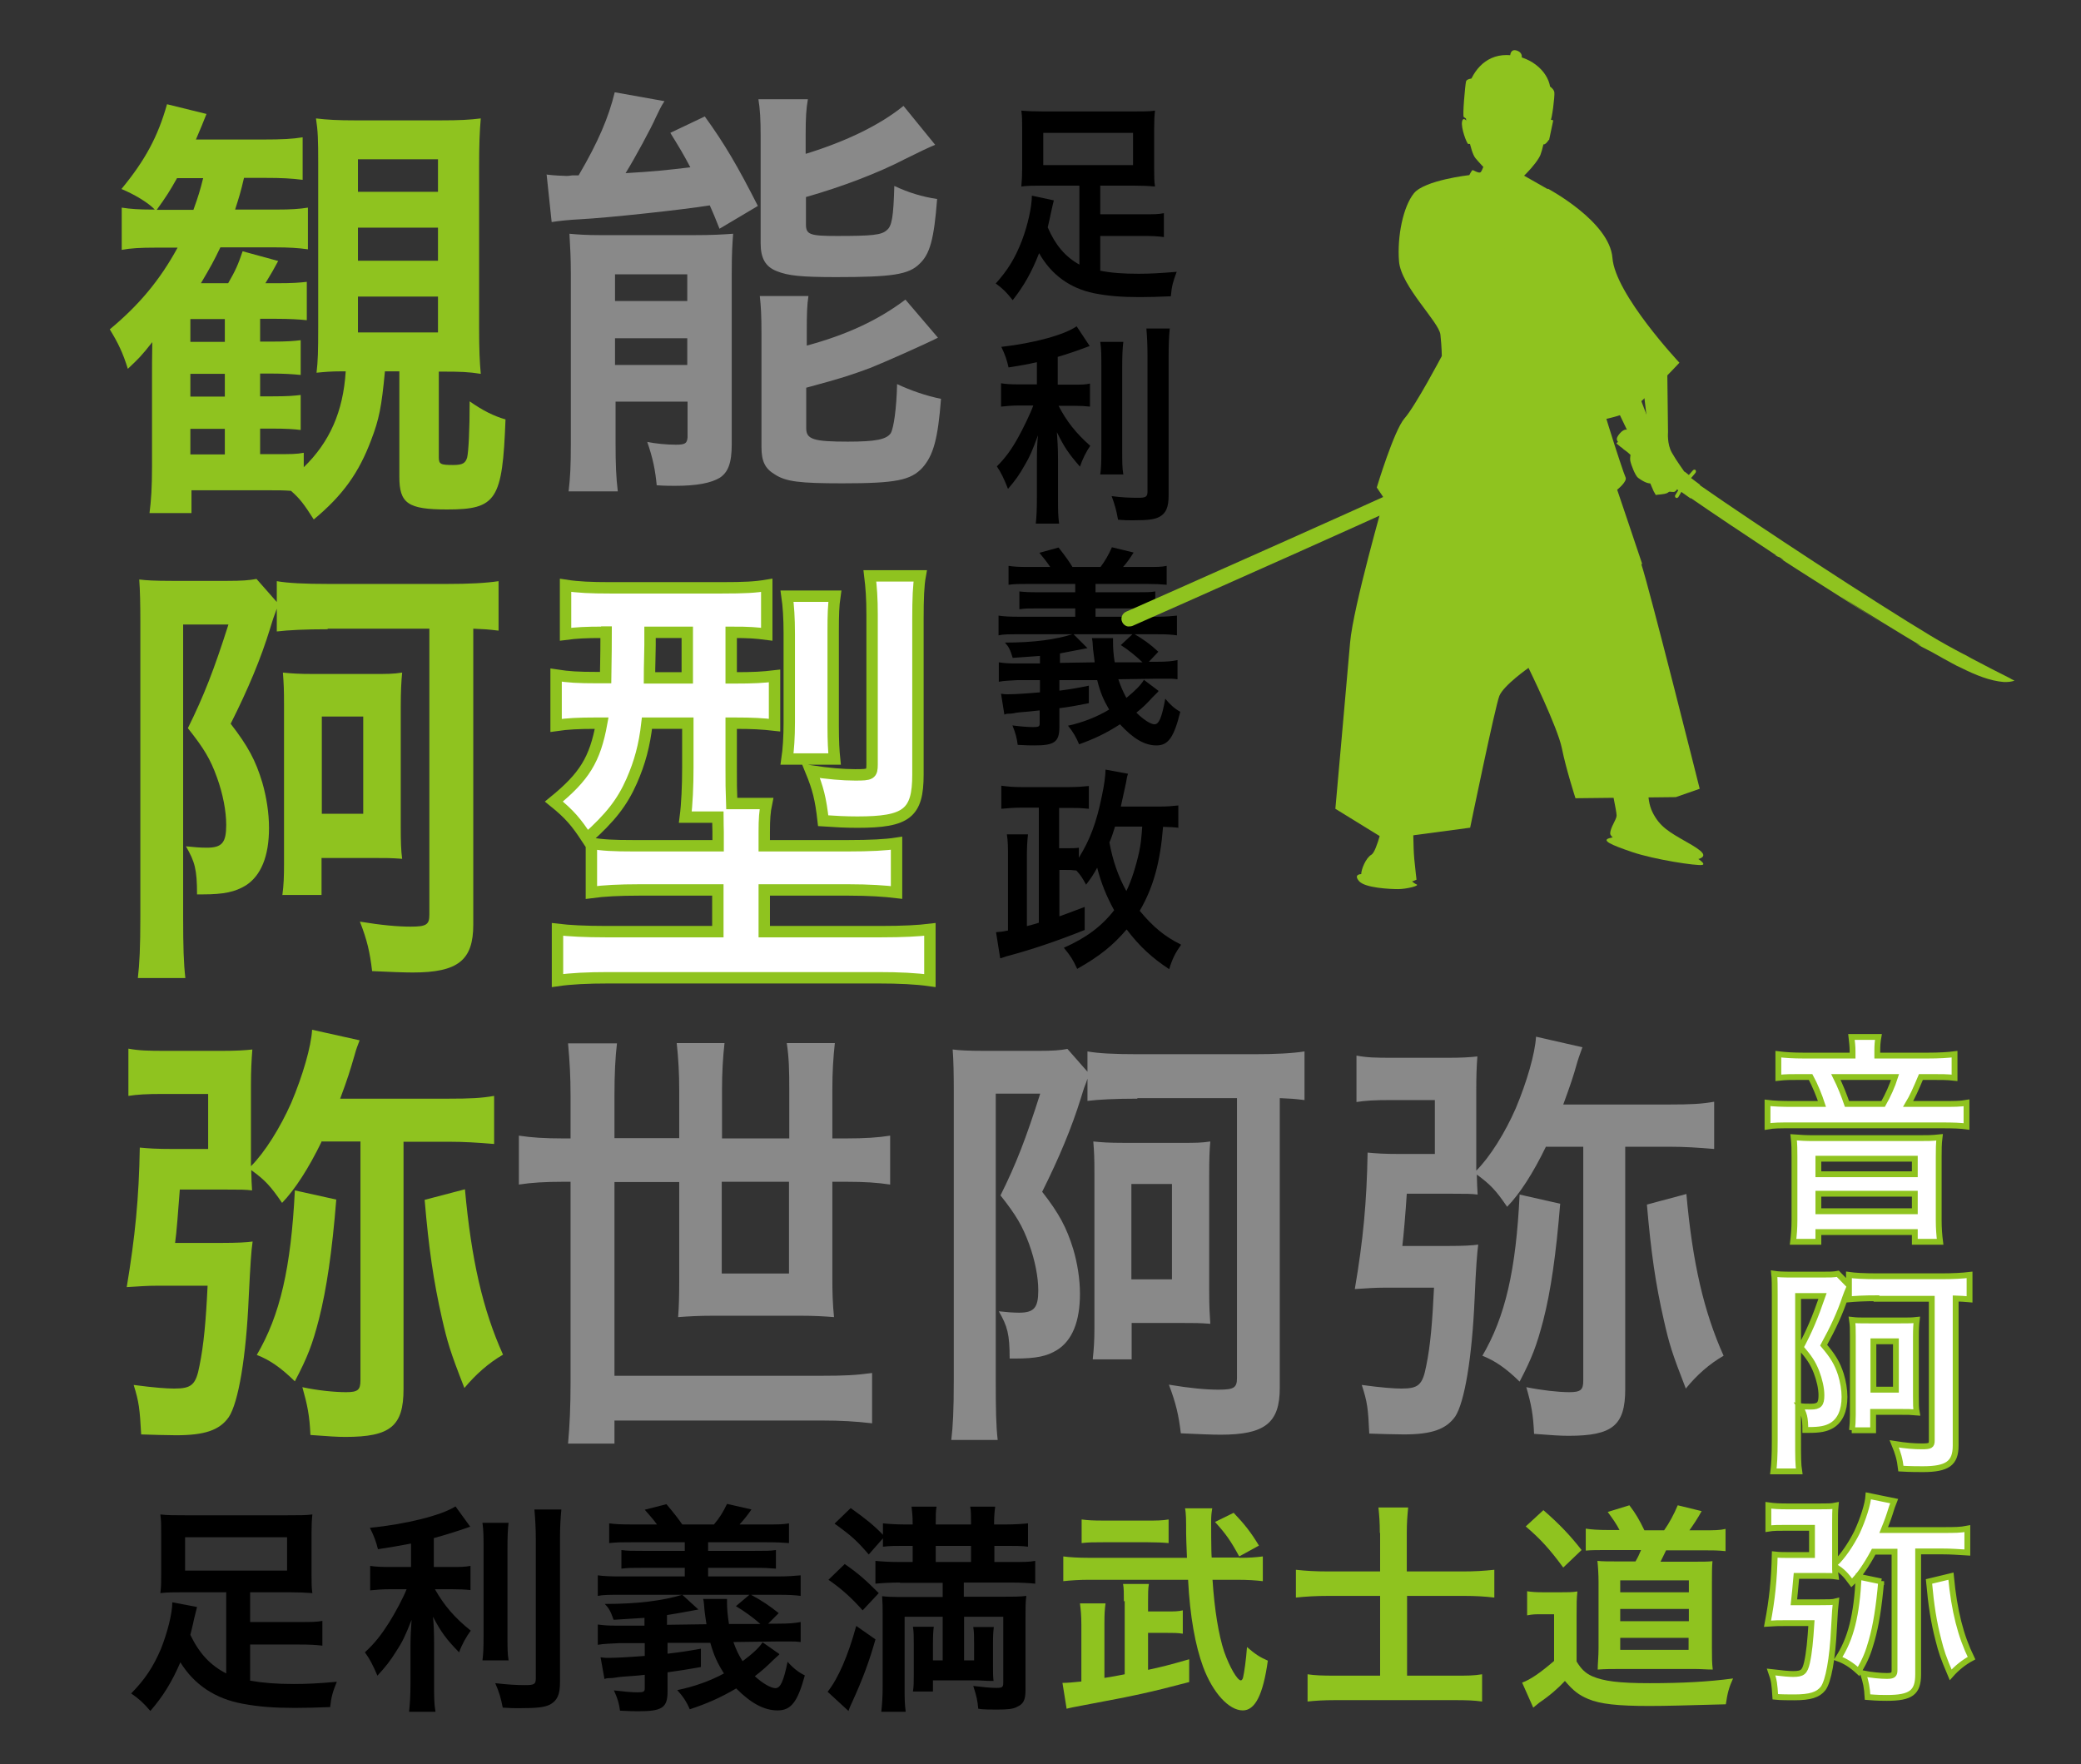
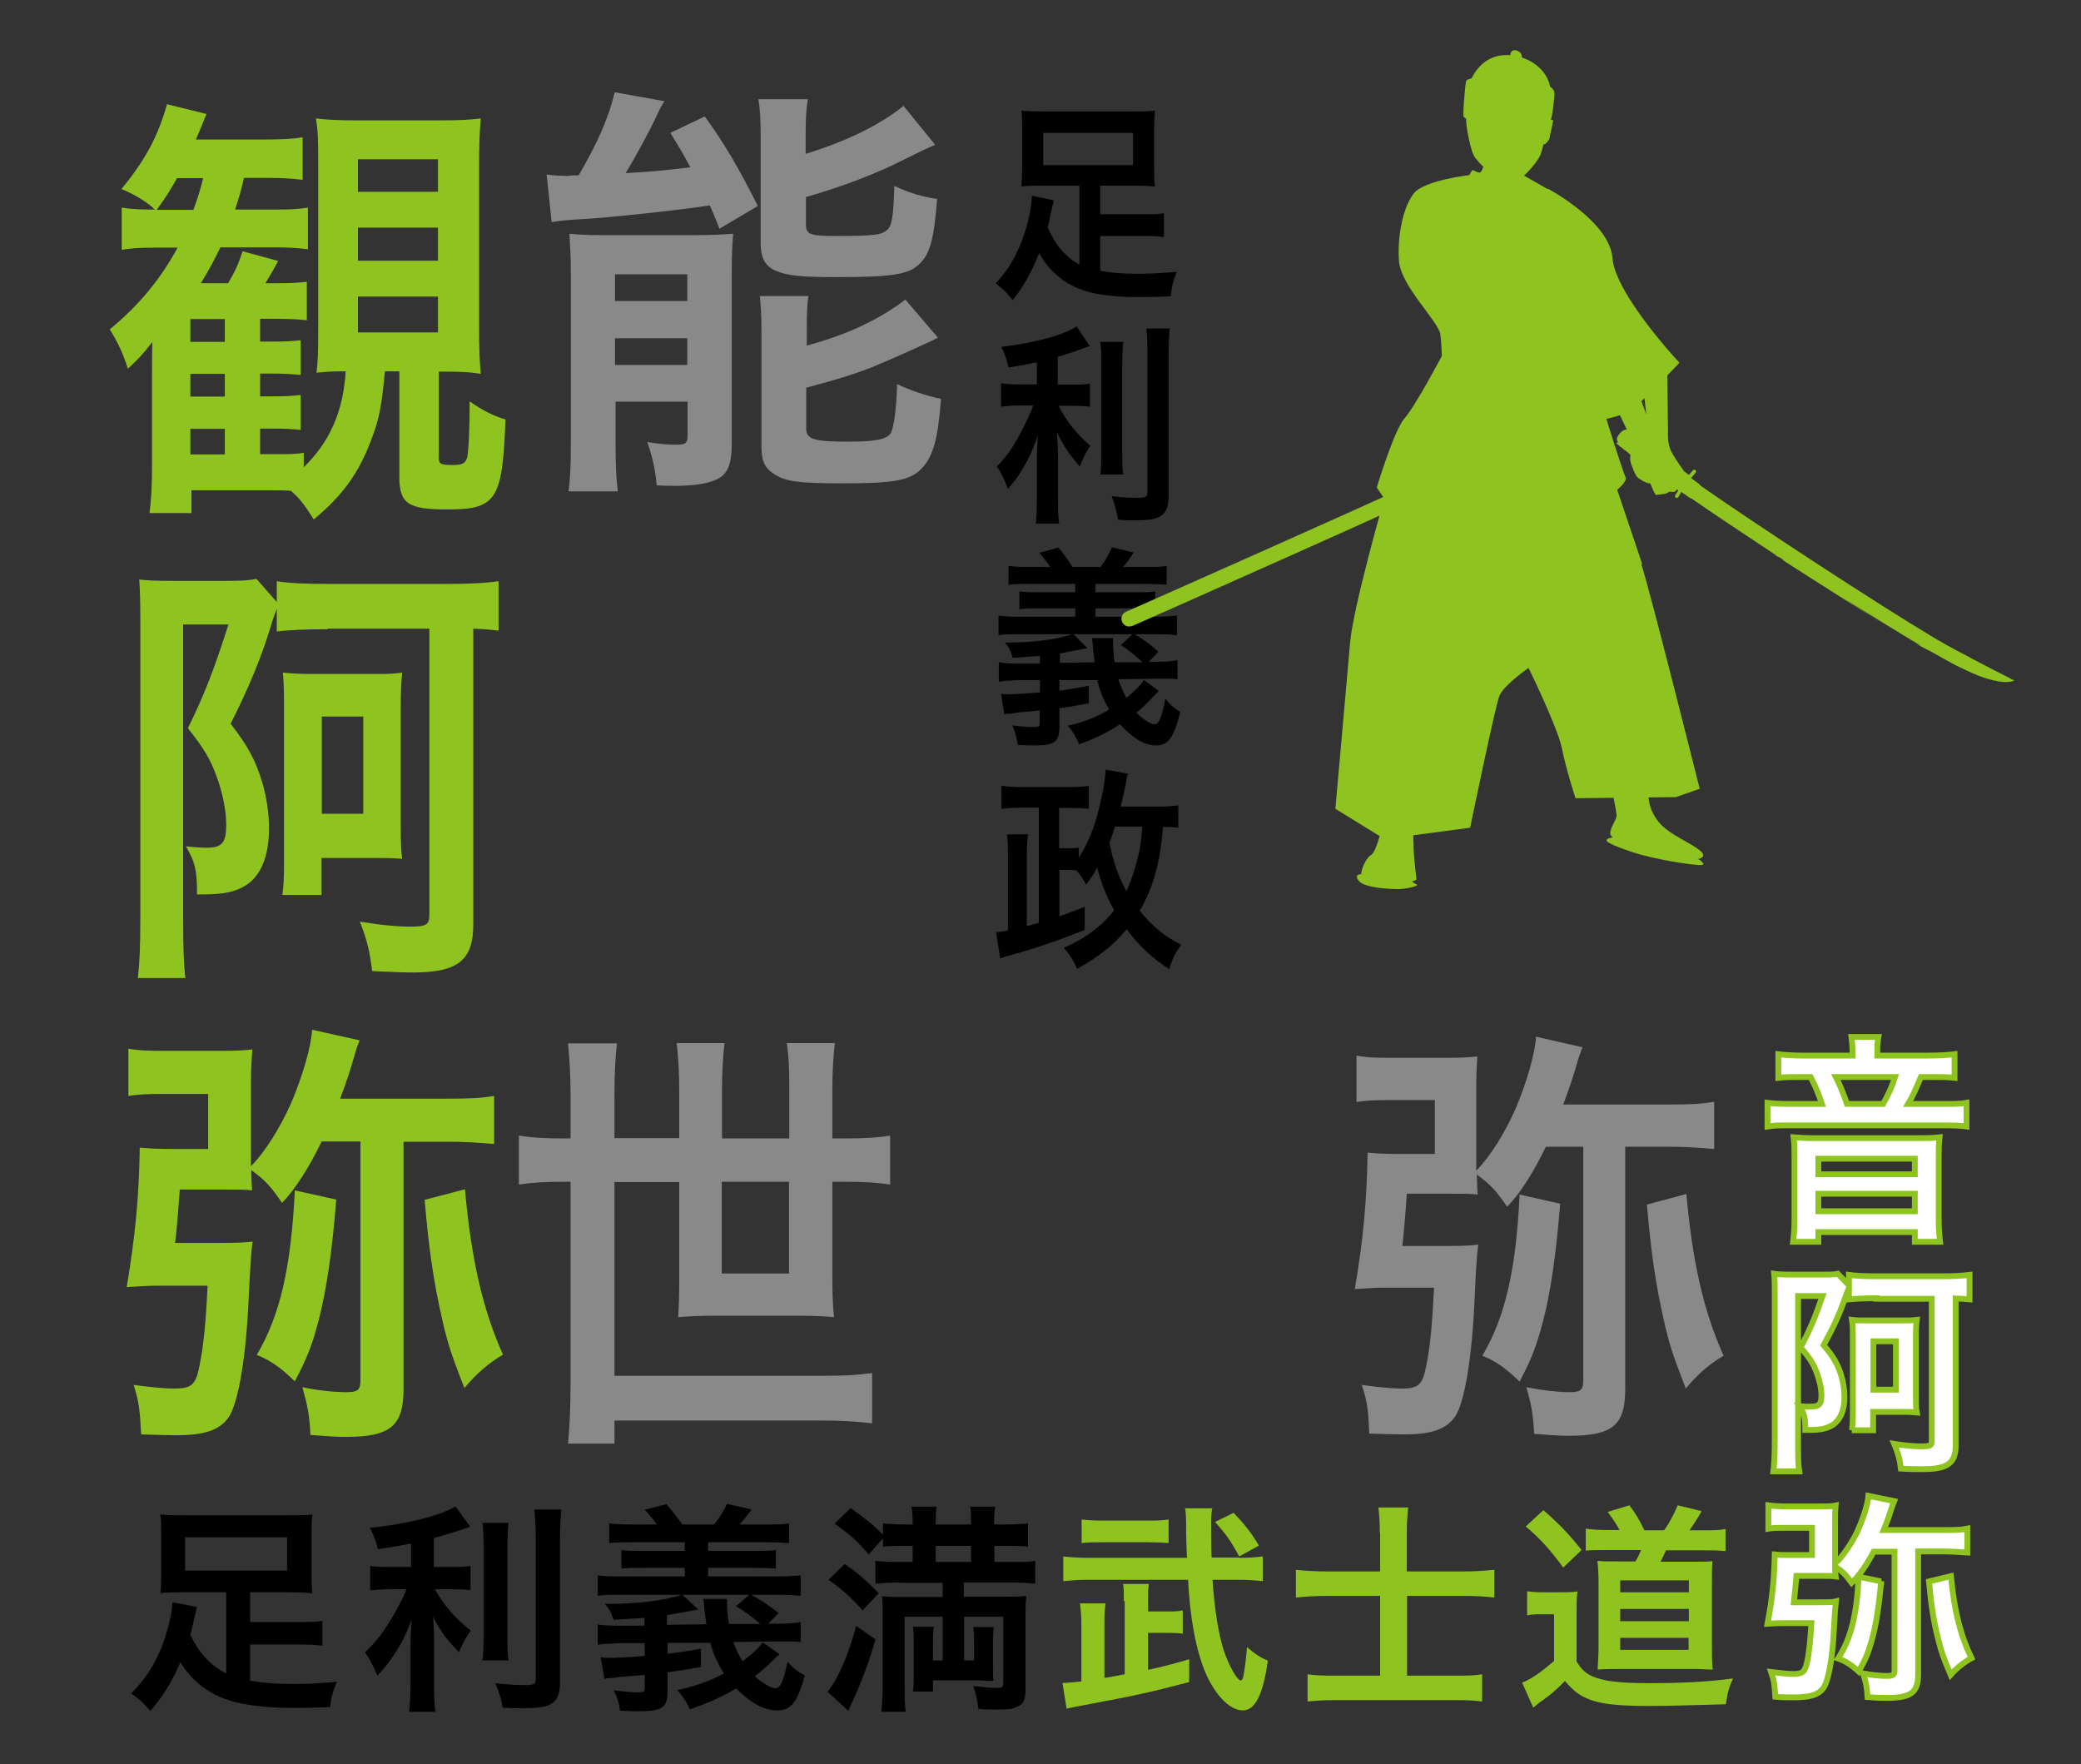
<svg xmlns="http://www.w3.org/2000/svg" id="uuid-0b2a7b8c-5747-4ffd-ab61-64367c6bd639" data-name="レイヤー 2" width="74.88" height="63.48" viewBox="0 0 74.88 63.48">
  <rect x="0" y="0" width="74.88" height="63.48" fill="#333333" stroke="none" />
  <defs>
    <style>
      .uuid-13f58b61-02b6-4bcd-831b-8d25d91c3575 {
        fill: none;
      }

      .uuid-13f58b61-02b6-4bcd-831b-8d25d91c3575, .uuid-bfee94e5-a4ae-42e8-9db5-b51b935f1d2b, .uuid-d569cf00-7872-414f-8dfa-2a69406ab30c, .uuid-de5e3db1-6cdb-471b-9a05-977e43e287bc {
        stroke-width: 0px;
      }

      .uuid-5f4c28dc-2702-40cb-bb8b-95114fa09360 {
        stroke-width: .21px;
      }

      .uuid-5f4c28dc-2702-40cb-bb8b-95114fa09360, .uuid-b8ea6c48-1059-4283-9a2c-df26a600b0af {
        fill: #fff;
        stroke: #8fc31f;
        stroke-miterlimit: 10;
      }

      .uuid-b8ea6c48-1059-4283-9a2c-df26a600b0af {
        stroke-width: .41px;
      }

      .uuid-d569cf00-7872-414f-8dfa-2a69406ab30c {
        fill: #898989;
      }

      .uuid-de5e3db1-6cdb-471b-9a05-977e43e287bc {
        fill: #8fc31f;
      }
    </style>
  </defs>
  <g id="uuid-3bce429a-f760-4fe4-8edd-4749db60a410" data-name="レイヤー 2">
    <g>
      <g>
        <path class="uuid-bfee94e5-a4ae-42e8-9db5-b51b935f1d2b" d="m8.13,57.29h-1.53c-.35,0-.58,0-.83.03.03-.23.03-.4.03-.67v-1.5c0-.28,0-.43-.03-.66.25.03.52.03.91.03h3.64c.44,0,.7,0,.92-.03-.02.19-.03.37-.03.66v1.5c0,.29,0,.47.03.67-.27-.02-.48-.03-.83-.03h-1.41v1.07h1.76c.45,0,.62,0,.84-.04v.89c-.27-.03-.45-.04-.84-.04h-1.76v1.3c.47.08.93.12,1.57.12.46,0,.88-.02,1.55-.08-.15.37-.2.54-.24.91-.5.02-.88.03-1.27.03-.75,0-1.29-.04-1.88-.15-.98-.18-1.74-.68-2.24-1.49-.31.72-.63,1.23-1.08,1.75-.25-.29-.4-.43-.69-.63.5-.51.79-.95,1.07-1.6.23-.58.41-1.27.41-1.68l.89.17c-.03.11-.05.19-.11.44-.04.21-.08.34-.13.56.31.66.72,1.1,1.29,1.39v-2.93Zm-1.47-1.98v1.2h3.67v-1.2h-3.67Z" />
        <path class="uuid-bfee94e5-a4ae-42e8-9db5-b51b935f1d2b" d="m14.77,55.54c-.47.09-.66.12-1.17.2-.07-.28-.14-.47-.29-.77,1.32-.13,2.58-.45,3.08-.77l.53.73c-.48.17-.94.31-1.31.41v1.04h.64c.29,0,.48,0,.68-.04v.87c-.2-.02-.39-.03-.69-.03h-.59c.33.58.7,1.02,1.29,1.49-.16.21-.33.52-.42.78-.47-.48-.65-.73-.94-1.28.03.28.04.6.04,1.02v1.39c0,.5,0,.71.05,1.01h-.95c.03-.29.05-.56.05-1.01v-1.34c0-.33.02-.69.04-.96-.23.59-.34.81-.55,1.13-.22.35-.39.57-.68.88-.16-.38-.28-.61-.45-.84.35-.32.59-.63.87-1.07.21-.33.53-.93.63-1.2h-.58c-.31,0-.52.02-.73.04v-.88c.2.03.38.04.75.04h.72v-.84Zm3.53-.76c-.03.26-.04.51-.04.98v3.02c0,.51,0,.72.04.96h-.94c.03-.23.04-.41.04-.93v-3.04c0-.47,0-.7-.04-.98h.94Zm1.9-.48c-.03.32-.05.63-.05,1.08v5.16c0,.43-.1.65-.36.79-.2.1-.47.13-1.11.13-.19,0-.32,0-.59-.02-.07-.35-.12-.54-.27-.88.43.05.76.07,1.07.07.33,0,.39-.03.39-.24v-5c0-.4-.02-.73-.05-1.08h.97Z" />
        <path class="uuid-bfee94e5-a4ae-42e8-9db5-b51b935f1d2b" d="m28.04,59.53q-.06.05-.22.2c-.22.22-.41.39-.66.58.27.25.58.43.74.43.18,0,.29-.23.44-.95.19.22.39.38.62.49-.26.95-.49,1.26-.98,1.26s-.96-.26-1.49-.79c-.58.34-1.04.54-1.67.75-.12-.28-.25-.47-.45-.69.59-.12,1.19-.33,1.68-.6-.24-.38-.36-.64-.49-1.1h-1.54v.39c.5-.06.64-.08,1.2-.18v.66c-.46.08-.82.14-1.2.19v.7c0,.57-.2.7-1.03.7-.18,0-.26,0-.68-.02-.03-.25-.09-.45-.22-.73.33.04.64.07.84.07.23,0,.27-.02.27-.15v-.48c-.17.02-.27.03-.43.04-.32.02-.53.04-.62.06q-.12.02-.25.02s-.08,0-.15.03l-.14-.78c.13.02.21.02.26.02.27,0,.68-.02,1.33-.07v-.46h-.91c-.37.02-.55.02-.78.06v-.73c.22.03.39.04.62.04h1.06v-.28q-.28.02-1.11.07c-.11-.31-.17-.42-.32-.57,1.21,0,2.09-.12,2.79-.33l.58.53q-.8.15-1.13.2v.35l1.42-.02q-.05-.32-.07-.5c-.02-.23-.02-.31-.05-.41h.86s0,.08,0,.14c0,.21.02.45.07.76h1.13c-.28-.25-.61-.48-.88-.64l.51-.43c.44.24.69.41,1.03.68l-.38.38h.31c.47,0,.64-.02.86-.06v.72c-.15-.02-.21-.02-.36-.02h-.5l-1.56.02c.1.28.18.45.33.69.35-.26.6-.49.72-.68l.6.42Zm-4.4-4.68c-.13-.18-.23-.29-.44-.53l.78-.2q.38.45.57.73h1.14c.18-.21.33-.44.47-.74l.88.2c-.15.22-.3.4-.43.54h.95c.43,0,.62,0,.83-.04v.71c-.25-.02-.45-.03-.83-.03h-2.08v.31h1.65c.43,0,.6,0,.79-.03v.67c-.25-.02-.38-.03-.79-.03h-1.65v.31h2.49c.39,0,.62-.02.84-.04v.74c-.23-.03-.42-.04-.84-.04h-5.62c-.42,0-.64,0-.84.04v-.74c.22.03.45.04.84.04h2.29v-.31h-1.49c-.42,0-.55,0-.79.03v-.67c.2.03.37.03.79.03h1.49v-.31h-1.89c-.38,0-.57,0-.83.03v-.71c.23.03.42.04.83.04h.88Z" />
        <path class="uuid-bfee94e5-a4ae-42e8-9db5-b51b935f1d2b" d="m31.5,58.99c-.22.78-.46,1.43-.85,2.28-.06.13-.08.17-.12.29l-.75-.69c.38-.48.73-1.28,1.03-2.37l.7.49Zm-1.11-2.72c.49.34.74.56,1.23,1.05l-.58.62c-.39-.44-.74-.76-1.23-1.1l.59-.57Zm1.99.67c-.37,0-.66.02-.88.04v-.82c.21.02.46.04.85.04h.49v-.58h-.29c-.33,0-.53,0-.78.03v-.3l-.51.58c-.43-.5-.62-.67-1.23-1.11l.58-.56c.57.41.82.61,1.16.96v-.41c.19.02.48.04.79.04h.28v-.05c0-.25-.02-.43-.04-.59h.9c-.03.15-.03.33-.03.59v.05h1.27v-.06c0-.24,0-.43-.03-.58h.9c-.02.14-.04.35-.04.58v.06h.42c.32,0,.61-.02.8-.04v.84c-.21-.03-.48-.03-.78-.03h-.43v.58h.59c.46,0,.68,0,.88-.04v.82c-.19-.02-.5-.04-.88-.04h-1.69v.51h1.37c.41,0,.66,0,.88-.03-.03.21-.03.43-.03.83v2.57c0,.33-.07.49-.3.59-.14.08-.34.1-.73.1-.22,0-.5,0-.67-.03-.03-.3-.05-.42-.18-.82.34.04.62.07.83.07s.25-.02.25-.19v-2.37h-1.41v1.57h.36v-.58c0-.29,0-.43-.03-.62h.74c-.02.18-.03.28-.03.62v.71c0,.32,0,.44.02.61-.08,0-.27,0-.55-.02h-1.63v.4h-.72c.03-.18.03-.36.03-.64v-1.06c0-.28,0-.43-.03-.63h.75c-.02.16-.03.29-.03.63v.58h.35v-1.57h-1.37v2.54c0,.39,0,.59.04.88h-.88c.03-.26.05-.53.05-.92v-2.56c0-.31,0-.42-.02-.68.16.02.34.03.6.03h1.58v-.51h-1.53Zm2.56-.74v-.58h-1.27v.58h1.27Z" />
        <path class="uuid-de5e3db1-6cdb-471b-9a05-977e43e287bc" d="m40.44,57.62c0-.28,0-.48-.03-.63h.93c-.03.17-.03.35-.03.63v.36h.63c.33,0,.44,0,.62-.04v.84c-.19-.03-.33-.03-.62-.03h-.63v1.33c.47-.1.75-.17,1.48-.38v.82c-1.44.38-1.97.49-3.57.79-.49.09-.78.15-.84.17l-.15-.93c.18,0,.39-.02.68-.05v-2.04c0-.33-.02-.53-.05-.77h.92c-.03.21-.04.39-.04.71v1.97c.28-.04.52-.09.73-.13v-2.64Zm4.15-1.57c.38,0,.61-.02.85-.05v.89c-.25-.03-.54-.05-.93-.05h-.88c.07,1.08.22,1.99.42,2.59.19.54.47,1.03.6,1.03.03,0,.07-.05.08-.11.04-.17.11-.65.14-1.09.29.25.45.36.75.49-.17,1.23-.46,1.79-.9,1.79-.5,0-1.08-.63-1.43-1.57-.28-.77-.47-1.79-.54-3.13h-3.56c-.33,0-.66.02-.93.05v-.89c.23.03.53.05.94.05h3.51c-.02-.48-.03-.77-.03-.87,0-.47,0-.74-.04-.91h.98c-.03.17-.04.29-.04.48,0,.06,0,1.13.02,1.29h.99Zm-2.54-.53c-.2-.02-.48-.03-.74-.03h-1.62c-.3,0-.54,0-.77.03v-.85c.22.03.42.04.77.04h1.59c.35,0,.53,0,.77-.04v.85Zm2.54.48c-.31-.57-.48-.81-.87-1.24l.67-.33c.4.42.62.7.91,1.18l-.71.39Z" />
        <path class="uuid-de5e3db1-6cdb-471b-9a05-977e43e287bc" d="m49.65,55.15c0-.38-.02-.62-.05-.91h1.07c-.03.3-.05.55-.05.92v1.38h2.03c.41,0,.74-.02,1.12-.06v1c-.35-.04-.67-.06-1.08-.06h-2.06v2.87h1.7c.49,0,.69,0,1-.05v.98c-.29-.04-.54-.05-1-.05h-4.27c-.45,0-.73.02-1.01.05v-.98c.26.04.52.05,1,.05h1.61v-2.87h-1.86c-.43,0-.79.02-1.17.06v-1c.37.04.69.06,1.17.06h1.86v-1.38Z" />
        <path class="uuid-de5e3db1-6cdb-471b-9a05-977e43e287bc" d="m54.93,57.25c.2.03.33.04.63.04h.59c.24,0,.42,0,.61-.03-.03.26-.03.42-.03.87v1.65c.17.28.32.42.56.53.42.18.97.25,2.07.25,1.16,0,2.12-.05,3-.17-.15.33-.2.52-.26.93-1.47.04-2.14.06-2.76.06-1.14,0-1.76-.07-2.19-.25-.35-.15-.53-.29-.84-.65-.24.26-.55.53-.92.78-.09.07-.12.1-.22.18l-.4-.9c.3-.11.65-.35,1.15-.78v-1.68h-.44c-.23,0-.33,0-.53.04v-.87Zm.6-2.92c.61.53.98.93,1.38,1.44l-.66.63c-.48-.65-.8-1.01-1.35-1.48l.63-.58Zm2.75.73c-.11-.22-.26-.43-.43-.66l.78-.24c.23.3.35.51.54.9h.71c.19-.27.35-.57.49-.9l.86.21c-.13.24-.31.51-.44.69h.51c.38,0,.57,0,.79-.05v.8c-.27-.03-.49-.03-.79-.03h-1.35c-.12.24-.13.28-.2.41h1.15c.36,0,.58,0,.72-.02-.02.21-.02.42-.02.76v2.37c0,.32,0,.53.03.77-.22,0-.43-.02-.61-.02h-2.79c-.24,0-.45,0-.74.02,0-.2.03-.48.03-.76v-2.4c0-.26-.02-.57-.04-.75.18.02.42.02.78.02h.59c.11-.19.12-.23.2-.41h-1.18c-.38,0-.6,0-.81.02v-.79c.19.03.43.05.83.05h.4Zm.02,4.3h2.46v-.43h-2.46v.43Zm0-2.07h2.47v-.43h-2.47v.43Zm0,1.04h2.47v-.44h-2.47v.44Z" />
      </g>
      <path class="uuid-d569cf00-7872-414f-8dfa-2a69406ab30c" d="m19.66,6.28c.23.03.6.05.72.05.03,0,.1,0,.21-.02h.23c.71-1.21,1.08-2.09,1.3-2.99l1.79.32c-.13.19-.19.34-.31.58-.16.37-.76,1.48-1.09,2.01,1.04-.06,1.48-.11,2.33-.21-.27-.51-.37-.67-.72-1.24l1.24-.59c.71.98,1.19,1.8,1.91,3.22l-1.38.82c-.16-.4-.24-.6-.35-.84-1,.16-3.68.45-4.68.5-.39.02-.77.06-1.01.1l-.18-1.7Zm.88,3.55c0-.53-.02-.92-.05-1.42.32.03.61.05,1.11.05h3.38c.64,0,.98-.02,1.4-.05-.03.42-.05.69-.05,1.43v6.14c0,.68-.13,1.01-.43,1.21-.32.19-.82.29-1.61.29-.14,0-.37,0-.66-.02-.05-.53-.13-.95-.34-1.56.29.06.69.1,1.03.1s.4-.05.42-.26v-1.29h-2.59v1.53c0,.71.02,1.21.08,1.7h-1.77c.06-.51.08-.93.08-1.69v-6.17Zm1.59,1h2.6v-.96h-2.6v.96Zm0,2.3h2.6v-.96h-2.6v.96Zm6.88-7.6c1.45-.45,2.65-1.03,3.5-1.72l1.14,1.4q-.34.14-1.08.51c-.96.5-2.27,1-3.57,1.37v.98c0,.37.14.42,1.11.42,1.25,0,1.61-.03,1.8-.21.18-.14.24-.47.27-1.59.51.24,1,.39,1.54.47-.11,1.45-.26,1.98-.63,2.33-.39.39-.98.48-3.01.48-1.24,0-1.72-.05-2.12-.21-.42-.16-.59-.47-.59-1.01v-3.86c0-.59-.02-.95-.08-1.32h1.78c-.06.34-.08.66-.08,1.25v.71Zm0,6.91c1.48-.4,2.6-.93,3.57-1.66l1.17,1.37c-.45.23-1.96.9-2.44,1.09-.74.27-.93.34-2.3.71v1.46c0,.4.27.48,1.5.48,1.01,0,1.38-.08,1.54-.3.11-.19.21-.9.23-1.77.47.22,1.03.42,1.58.53-.11,1.43-.27,2.03-.67,2.48-.42.45-.95.56-2.88.56-1.54,0-2.03-.06-2.43-.32-.35-.21-.48-.47-.48-.98v-4.07c0-.72-.02-.98-.06-1.37h1.75c-.05.32-.06.63-.06,1.29v.5Z" />
      <g>
        <path class="uuid-bfee94e5-a4ae-42e8-9db5-b51b935f1d2b" d="m38.83,6.68h-1.35c-.31,0-.51,0-.73.03.02-.22.03-.39.03-.65v-1.45c0-.26,0-.42-.03-.63.22.02.46.03.8.03h3.2c.39,0,.62,0,.81-.03-.02.18-.03.35-.03.63v1.45c0,.28,0,.46.03.65-.23-.02-.42-.03-.73-.03h-1.24v1.03h1.55c.4,0,.54,0,.74-.04v.86c-.23-.03-.4-.04-.74-.04h-1.55v1.25c.41.08.82.11,1.38.11.4,0,.77-.02,1.37-.07-.13.35-.18.52-.21.88-.44.02-.78.03-1.12.03-.66,0-1.14-.04-1.65-.14-.86-.18-1.53-.66-1.97-1.44-.27.69-.55,1.18-.95,1.69-.22-.28-.35-.41-.61-.6.44-.49.7-.92.94-1.54.21-.55.36-1.22.36-1.62l.79.17c-.03.1-.04.18-.1.43-.04.2-.07.33-.12.54.27.63.63,1.06,1.14,1.34v-2.82Zm-1.29-1.9v1.16h3.23v-1.16h-3.23Z" />
        <path class="uuid-bfee94e5-a4ae-42e8-9db5-b51b935f1d2b" d="m37.32,13.03c-.41.09-.58.12-1.03.19-.06-.27-.12-.45-.26-.74,1.16-.13,2.27-.43,2.71-.74l.47.71c-.43.16-.83.3-1.15.39v1h.57c.26,0,.43,0,.59-.04v.83c-.18-.02-.34-.03-.61-.03h-.52c.29.56.62.98,1.14,1.44-.14.2-.29.5-.37.75-.41-.47-.57-.71-.83-1.24.02.27.04.58.04.98v1.34c0,.48,0,.68.04.97h-.84c.03-.28.04-.54.04-.97v-1.29c0-.32.01-.67.04-.92-.21.57-.3.78-.48,1.08-.19.34-.34.55-.6.85-.14-.36-.25-.59-.4-.81.31-.31.52-.6.76-1.03.18-.32.46-.9.55-1.16h-.51c-.27,0-.46.02-.65.04v-.84c.18.03.34.04.66.04h.63v-.81Zm3.1-.73c-.03.25-.04.49-.04.94v2.91c0,.49,0,.69.04.92h-.83c.03-.22.04-.39.04-.9v-2.93c0-.45,0-.67-.04-.94h.83Zm1.67-.47c-.03.3-.04.6-.04,1.04v4.96c0,.41-.09.63-.32.76-.18.1-.41.13-.98.13-.17,0-.28,0-.52-.02-.06-.34-.11-.52-.23-.85.38.05.67.06.94.06.29,0,.35-.03.35-.23v-4.82c0-.39-.01-.7-.04-1.04h.85Z" />
        <path class="uuid-bfee94e5-a4ae-42e8-9db5-b51b935f1d2b" d="m41.66,24.9q-.05.05-.19.19c-.19.21-.36.38-.58.55.24.24.51.42.65.42.16,0,.26-.22.39-.92.17.21.34.36.54.47-.23.92-.43,1.21-.86,1.21s-.84-.25-1.31-.76c-.51.33-.92.52-1.47.72-.11-.26-.22-.45-.4-.67.52-.11,1.05-.32,1.48-.58-.21-.36-.32-.62-.43-1.06h-1.36v.38c.44-.06.57-.08,1.06-.18v.63c-.4.08-.72.14-1.06.18v.67c0,.55-.18.67-.9.67-.15,0-.23,0-.6-.02-.03-.24-.08-.43-.19-.7.29.04.57.06.74.06.21,0,.24-.02.24-.14v-.46c-.15.02-.24.02-.38.04-.28.02-.47.04-.54.06q-.1.02-.22.02s-.07,0-.13.03l-.12-.75c.12.02.18.02.23.02.23,0,.6-.02,1.17-.07v-.44h-.8c-.32.02-.48.02-.68.06v-.7c.19.03.34.04.55.04h.93v-.27q-.25.02-.98.07c-.09-.3-.15-.41-.28-.55,1.06,0,1.83-.11,2.46-.31l.51.51q-.71.14-.99.19v.34l1.25-.02q-.04-.31-.06-.48c-.01-.22-.02-.3-.04-.39h.76s0,.07,0,.14c0,.2.01.43.06.73h1c-.25-.24-.54-.47-.78-.62l.45-.42c.39.23.61.39.9.66l-.34.36h.27c.41,0,.56-.02.76-.06v.69c-.13-.02-.18-.02-.32-.02h-.44l-1.37.02c.09.26.16.43.29.67.31-.25.53-.47.63-.65l.53.4Zm-3.87-4.5c-.12-.18-.2-.28-.39-.51l.69-.19q.34.43.5.7h1.01c.15-.2.29-.43.41-.71l.78.19c-.13.21-.26.39-.38.52h.84c.38,0,.54,0,.73-.04v.68c-.22-.02-.4-.03-.73-.03h-1.83v.3h1.45c.37,0,.53,0,.7-.03v.64c-.22-.02-.33-.03-.7-.03h-1.45v.3h2.19c.34,0,.55-.02.74-.04v.71c-.21-.03-.37-.04-.74-.04h-4.94c-.37,0-.57,0-.74.04v-.71c.2.03.4.04.74.04h2.02v-.3h-1.31c-.37,0-.48,0-.7.03v-.64c.18.02.32.03.7.03h1.31v-.3h-1.67c-.33,0-.5,0-.73.03v-.68c.2.03.37.04.73.04h.78Z" />
        <path class="uuid-bfee94e5-a4ae-42e8-9db5-b51b935f1d2b" d="m42.39,29.78c-.17-.02-.25-.02-.54-.03-.1,1.27-.35,2.18-.84,3.02.48.58.89.92,1.49,1.22-.21.3-.31.49-.43.88-.62-.41-1.06-.81-1.53-1.43-.49.57-.95.95-1.78,1.42-.15-.33-.24-.47-.48-.76.79-.35,1.35-.76,1.81-1.35-.28-.51-.47-.98-.61-1.53-.15.27-.21.36-.4.61-.12-.22-.19-.34-.35-.51-.17-.02-.21-.02-.42-.02h-.19v1.67c.22-.08.39-.14.91-.34v.83c-1,.4-1.92.71-2.75.93-.07.02-.08.02-.19.06q-.05.02-.1.03l-.15-.94c.22-.02.24-.02.43-.06v-2.57c0-.45,0-.63-.04-.89h.76c-.03.27-.04.48-.04.88v2.42q.18-.04.43-.12v-4.14h-.67c-.22,0-.48.02-.68.04v-.83c.23.03.43.05.72.05h1.7c.31,0,.52-.02.73-.04v.82c-.2-.02-.33-.03-.59-.03h-.48v1.45h.19c.28,0,.39,0,.52-.02v.36c.4-.64.64-1.28.83-2.23.08-.36.13-.74.13-.94l.81.15c-.04.11-.04.14-.07.31-.02.11-.09.4-.19.87h1.37c.32,0,.51-.02.7-.04v.82Zm-2.27-.03c-.09.28-.12.38-.2.56.12.66.32,1.23.61,1.75.18-.37.34-.87.46-1.41.06-.29.08-.47.11-.91h-.98Z" />
      </g>
      <rect class="uuid-13f58b61-02b6-4bcd-831b-8d25d91c3575" width="74.88" height="63.48" />
      <g>
        <path class="uuid-5f4c28dc-2702-40cb-bb8b-95114fa09360" d="m66.66,37.81c0-.17-.02-.32-.04-.5h.97c-.03.17-.04.31-.04.5v.17h1.8c.44,0,.75-.02.98-.05v.85c-.26-.03-.47-.03-.85-.03h-.36c-.18.43-.31.72-.46.97h1.19c.46,0,.69,0,.91-.04v.85c-.22-.03-.45-.04-.92-.04h-5.33c-.47,0-.69,0-.91.04v-.85c.24.03.49.04.94.04h1.02c-.09-.28-.26-.7-.41-.97h-.34c-.37,0-.56,0-.82.03v-.85c.24.03.52.05.93.05h1.74v-.17Zm2.38,3.14c.32,0,.46,0,.75-.03-.03.24-.03.44-.03.71v2.26c0,.32.02.55.05.79h-.91v-.35h-3.47v.35h-.91c.03-.25.05-.48.05-.79v-2.26c0-.25,0-.46-.03-.71.27.02.43.03.75.03h3.75Zm-3.61,1.3h3.47v-.56h-3.47v.56Zm0,1.33h3.47v-.63h-3.47v.63Zm2.33-3.86c.17-.3.33-.65.43-.97h-2.13c.16.32.29.65.4.97h1.3Z" />
        <path class="uuid-5f4c28dc-2702-40cb-bb8b-95114fa09360" d="m67.52,46.71c-.43,0-.77.02-.99.04v-.41q-.03.07-.07.17s-.03.09-.07.19c-.18.54-.43,1.08-.77,1.7.34.4.49.65.62,1.05.08.26.13.55.13.81,0,.5-.16.85-.46,1.03-.21.12-.42.16-.84.16h-.11c0-.45-.04-.59-.21-.86.15.02.28.02.41.02.3,0,.38-.09.38-.41,0-.25-.07-.55-.18-.84-.13-.33-.26-.52-.57-.88.31-.58.51-1.04.79-1.85h-.88v5.22c0,.54,0,.84.04,1.09h-.93c.03-.26.05-.53.05-1.11v-5.25c0-.29,0-.57-.02-.75.13.02.29.03.66.03h1.04c.31,0,.44,0,.59-.03l.4.41v-.37c.21.03.53.05,1.02.05h2.31c.42,0,.76-.02,1.01-.05v.88c-.23-.02-.26-.02-.5-.03v5.29c0,.64-.3.85-1.18.85-.17,0-.44,0-.79-.02-.04-.34-.1-.55-.24-.89.43.07.74.09.99.09.31,0,.36-.03.36-.21v-5.1h-1.99Zm-.88,4.75c.02-.18.03-.34.03-.55v-2.84c0-.3,0-.37-.03-.58.17.02.29.02.62.02h1.11c.32,0,.42,0,.6-.02-.02.17-.03.32-.03.62v2.12c0,.29,0,.43.03.59-.22-.02-.31-.02-.58-.02h-.99v.66h-.77Zm.77-1.46h.81v-1.74h-.81v1.74Z" />
        <path class="uuid-5f4c28dc-2702-40cb-bb8b-95114fa09360" d="m67.41,55.85c-.26.48-.52.86-.78,1.1-.22-.3-.33-.41-.6-.59q0,.23.02.36c-.14-.02-.22-.02-.51-.02h-.9c-.03.33-.07.79-.09.95h.9c.31,0,.5,0,.61-.03-.02.17-.04.4-.07.99-.05,1.06-.2,1.89-.39,2.14-.18.23-.47.32-1.03.32-.17,0-.52,0-.69-.02-.03-.46-.04-.58-.15-.89.41.05.65.07.79.07.34,0,.42-.07.5-.41.08-.36.12-.79.16-1.42h-.99c-.19,0-.31,0-.59.02.17-.89.24-1.59.26-2.49.18.02.31.02.65.02h.69v-.98h-.88c-.33,0-.51,0-.69.03v-.84c.21.03.37.04.74.04h1.07c.3,0,.47,0,.61-.03-.02.2-.02.37-.02.63v1.46c.27-.25.57-.69.79-1.13.22-.48.39-1.01.41-1.31l.93.19c-.04.11-.06.13-.1.26-.09.29-.13.41-.28.78h2.11c.45,0,.65,0,.9-.05v.86c-.33-.02-.59-.04-.87-.04h-.9v4.42c0,.66-.26.85-1.13.85-.17,0-.32,0-.69-.03-.02-.35-.06-.54-.16-.85.3.06.64.09.85.09.23,0,.28-.04.28-.21v-4.26h-.75Zm.28,1.04c-.08.93-.19,1.6-.34,2.13-.13.46-.22.68-.47,1.12-.26-.24-.49-.38-.74-.47.46-.71.67-1.55.74-2.94l.81.17Zm2.51-.18c.12,1.26.35,2.15.74,2.95-.28.15-.54.36-.75.6-.28-.66-.33-.82-.44-1.25-.17-.66-.26-1.23-.34-2.11l.79-.19Z" />
      </g>
      <g>
        <path class="uuid-de5e3db1-6cdb-471b-9a05-977e43e287bc" d="m13.85,13.37c-.12,1.27-.21,1.72-.49,2.45-.44,1.18-1.02,2-2.07,2.87-.35-.55-.5-.75-.82-1.03-.27-.02-.44-.02-.79-.02h-2.79v.82h-1.51c.06-.47.09-.93.09-1.68v-3.17c0-.48,0-.62.01-1.3-.41.52-.5.6-.88.96-.18-.58-.35-.93-.65-1.42,1.05-.87,1.81-1.78,2.44-2.94h-.78c-.58,0-.9.02-1.23.08v-1.52c.32.05.62.07,1.07.07h.12c-.24-.25-.72-.54-1.2-.74.85-1.03,1.31-1.88,1.64-3.05l1.42.35c-.14.35-.17.43-.38.92h2.41c.69,0,1.07-.02,1.43-.08v1.53c-.41-.05-.73-.07-1.36-.07h-.75c-.12.52-.18.7-.32,1.14h1.49c.52,0,.82-.02,1.13-.07v1.5c-.35-.05-.7-.07-1.16-.07h-1.99c-.23.48-.35.7-.7,1.29h.98c.26-.45.36-.67.52-1.15l1.28.35c-.17.32-.23.42-.46.8h.41c.58,0,.81-.02,1.08-.05v1.38c-.29-.03-.64-.05-1.1-.05h-.58v.82h.41c.59,0,.79-.02,1.05-.05v1.25c-.3-.03-.62-.05-1.05-.05h-.41v.82h.41c.61,0,.79-.02,1.05-.05v1.26c-.24-.03-.5-.05-1.05-.05h-.41v.92h.43c.72,0,.87,0,1.14-.05v.52c.93-.9,1.42-2,1.51-3.45h-.17c-.35,0-.58.02-.88.05.05-.42.06-.75.06-1.65v-5.92c0-.82-.01-1.13-.08-1.58.41.05.79.07,1.43.07h3.05c.7,0,1.05-.02,1.45-.07-.04.45-.06.95-.06,1.75v5.74c0,.83.02,1.27.06,1.7-.44-.07-.73-.08-1.37-.08h-.14v3.08c0,.25.06.28.52.28.34,0,.44-.07.5-.27.05-.22.09-.97.09-2.02.47.33.87.53,1.29.65-.11,2.9-.32,3.24-2.1,3.24-1.42,0-1.72-.22-1.72-1.18v-3.79h-.52Zm-6.89-5.82c.18-.5.24-.7.35-1.14h-.94c-.27.48-.38.65-.73,1.14h1.32Zm1.13,4.75v-.82h-1.24v.82h1.24Zm-1.24,1.97h1.24v-.82h-1.24v.82Zm0,2.08h1.24v-.92h-1.24v.92Zm6.03-9.45h2.88v-1.17h-2.88v1.17Zm0,2.48h2.88v-1.19h-2.88v1.19Zm0,2.58h2.88v-1.29h-2.88v1.29Z" />
        <path class="uuid-de5e3db1-6cdb-471b-9a05-977e43e287bc" d="m11.79,22.64c-.79,0-1.42.03-1.83.08v-.82q-.05.13-.12.33s-.06.18-.12.38c-.33,1.08-.79,2.18-1.42,3.43.62.8.9,1.32,1.14,2.12.15.52.24,1.1.24,1.63,0,1.02-.29,1.72-.84,2.07-.38.23-.78.32-1.55.32h-.2c0-.9-.08-1.18-.4-1.73.27.03.52.05.75.05.55,0,.7-.18.7-.82,0-.5-.12-1.12-.33-1.7-.24-.67-.47-1.05-1.05-1.78.58-1.17.94-2.1,1.46-3.73h-1.63v10.52c0,1.08.02,1.68.08,2.2h-1.71c.06-.52.09-1.07.09-2.23v-10.59c0-.58-.01-1.15-.04-1.52.24.03.53.05,1.22.05h1.92c.56,0,.81-.02,1.08-.07l.73.83v-.75c.4.07.98.1,1.87.1h4.25c.78,0,1.4-.03,1.86-.1v1.78c-.43-.05-.47-.05-.91-.07v10.65c0,1.28-.55,1.72-2.18,1.72-.32,0-.81-.02-1.46-.05-.08-.68-.18-1.12-.44-1.78.79.13,1.37.18,1.83.18.56,0,.67-.07.67-.43v-10.29h-3.66Zm-1.63,9.57c.05-.37.06-.68.06-1.12v-5.72c0-.6-.01-.75-.04-1.17.32.03.53.05,1.14.05h2.04c.59,0,.78,0,1.11-.05-.03.33-.05.65-.05,1.25v4.27c0,.58.01.87.05,1.18-.4-.03-.56-.03-1.07-.03h-1.83v1.33h-1.42Zm1.42-2.93h1.49v-3.5h-1.49v3.5Z" />
        <path class="uuid-de5e3db1-6cdb-471b-9a05-977e43e287bc" d="m11.58,41.06c-.47.97-.96,1.73-1.43,2.22-.41-.6-.61-.82-1.11-1.18q.01.47.03.73c-.26-.03-.41-.03-.94-.03h-1.66c-.05.67-.12,1.6-.17,1.92h1.66c.58,0,.93-.02,1.13-.05-.05.33-.08.8-.14,2-.09,2.13-.37,3.8-.72,4.32-.33.47-.87.65-1.89.65-.3,0-.96-.02-1.26-.03-.05-.92-.08-1.17-.27-1.78.75.1,1.2.13,1.46.13.62,0,.78-.13.91-.83.15-.73.23-1.6.29-2.87h-1.83c-.35,0-.58.02-1.08.05.3-1.8.44-3.2.47-5.02.33.03.58.05,1.2.05h1.26v-1.98h-1.61c-.61,0-.94.02-1.26.07v-1.7c.38.07.69.08,1.36.08h1.97c.55,0,.87-.02,1.13-.05-.03.4-.05.75-.05,1.27v2.93c.5-.5,1.05-1.38,1.45-2.28.41-.97.72-2.03.75-2.63l1.71.38c-.08.22-.11.27-.18.53-.17.58-.24.82-.52,1.57h3.88c.82,0,1.2-.02,1.66-.1v1.73c-.61-.05-1.08-.08-1.6-.08h-1.66v8.9c0,1.33-.47,1.72-2.09,1.72-.3,0-.59-.02-1.26-.07-.03-.7-.11-1.08-.29-1.72.55.12,1.17.18,1.57.18.43,0,.52-.08.52-.43v-8.59h-1.37Zm.52,2.1c-.15,1.88-.35,3.22-.62,4.29-.24.93-.41,1.37-.87,2.25-.49-.48-.9-.77-1.37-.95.84-1.43,1.23-3.13,1.37-5.92l1.49.33Zm4.63-.37c.23,2.53.64,4.33,1.37,5.95-.52.3-.99.72-1.39,1.2-.52-1.33-.61-1.65-.81-2.52-.3-1.33-.47-2.48-.62-4.25l1.45-.38Z" />
      </g>
      <g>
        <path class="uuid-d569cf00-7872-414f-8dfa-2a69406ab30c" d="m20.53,39.42c0-.69-.03-1.22-.09-1.88h1.76c-.06.51-.09,1.09-.09,1.88v1.53h2.33v-1.71c0-.65-.03-1.14-.09-1.71h1.72c-.06.54-.09,1.06-.09,1.68v1.75h2.42v-1.75c0-.72-.01-1.14-.09-1.68h1.73c-.06.55-.09,1.04-.09,1.68v1.75h.51c.66,0,1.13-.03,1.57-.1v1.76c-.46-.07-.92-.1-1.57-.1h-.51v3.45c0,.49.01.93.06,1.42-.36-.03-.72-.05-1.19-.05h-3.18c-.49,0-.85.02-1.24.05.03-.36.04-.8.04-1.32v-3.54h-2.33v6.97h7.47c.78,0,1.22-.02,1.8-.1v1.81c-.6-.07-1.13-.1-1.8-.1h-7.47v.83h-1.67c.06-.67.09-1.34.09-2.2v-7.22h-.28c-.64,0-1.13.03-1.58.1v-1.76c.46.07.92.1,1.58.1h.28v-1.53Zm5.44,3.1v3.3h2.42v-3.3h-2.42Z" />
-         <path class="uuid-d569cf00-7872-414f-8dfa-2a69406ab30c" d="m40.92,39.53c-.78,0-1.39.03-1.79.08v-.8q-.04.13-.12.33s-.06.18-.12.38c-.33,1.06-.78,2.14-1.39,3.36.61.78.88,1.29,1.12,2.07.15.51.24,1.08.24,1.6,0,1-.28,1.68-.82,2.02-.37.23-.76.31-1.52.31h-.19c0-.88-.08-1.16-.39-1.7.27.03.51.05.73.05.54,0,.69-.18.69-.8,0-.49-.12-1.09-.33-1.67-.24-.65-.46-1.03-1.03-1.75.57-1.14.92-2.06,1.43-3.66h-1.6v10.3c0,1.06.01,1.65.07,2.16h-1.67c.06-.51.09-1.04.09-2.19v-10.37c0-.57-.01-1.13-.04-1.49.24.03.52.05,1.19.05h1.88c.55,0,.79-.02,1.06-.07l.72.82v-.73c.39.07.95.1,1.83.1h4.16c.76,0,1.37-.03,1.82-.1v1.75c-.42-.05-.46-.05-.89-.07v10.43c0,1.26-.54,1.68-2.13,1.68-.31,0-.79-.02-1.43-.05-.08-.67-.18-1.09-.43-1.75.78.13,1.34.18,1.79.18.55,0,.66-.07.66-.42v-10.07h-3.58Zm-1.6,9.37c.04-.36.06-.67.06-1.09v-5.6c0-.59-.01-.74-.04-1.14.31.03.52.05,1.12.05h2c.58,0,.76,0,1.09-.05-.03.33-.04.64-.04,1.22v4.18c0,.57.02.85.04,1.16-.39-.03-.55-.03-1.04-.03h-1.79v1.31h-1.39Zm1.39-2.87h1.46v-3.43h-1.46v3.43Z" />
        <path class="uuid-d569cf00-7872-414f-8dfa-2a69406ab30c" d="m55.63,41.25c-.46.95-.94,1.7-1.4,2.17-.4-.59-.6-.8-1.09-1.16q.01.46.03.72c-.25-.03-.4-.03-.92-.03h-1.63c-.04.65-.12,1.57-.16,1.88h1.63c.57,0,.91-.02,1.1-.05-.04.33-.08.78-.13,1.96-.09,2.09-.36,3.72-.7,4.23-.33.46-.85.64-1.85.64-.3,0-.94-.02-1.24-.03-.04-.9-.07-1.14-.27-1.75.73.1,1.18.13,1.43.13.61,0,.76-.13.89-.82.15-.72.22-1.57.28-2.81h-1.79c-.34,0-.57.02-1.06.05.3-1.76.43-3.13.46-4.91.33.03.57.05,1.18.05h1.24v-1.94h-1.58c-.6,0-.92.02-1.24.07v-1.67c.37.07.67.08,1.33.08h1.92c.54,0,.85-.02,1.1-.05-.03.39-.04.73-.04,1.24v2.87c.49-.49,1.03-1.35,1.42-2.24.4-.95.7-1.99.73-2.58l1.67.38c-.07.21-.1.26-.18.52-.16.57-.24.8-.51,1.54h3.8c.81,0,1.18-.02,1.63-.1v1.7c-.6-.05-1.06-.08-1.57-.08h-1.63v8.72c0,1.31-.46,1.68-2.04,1.68-.3,0-.58-.02-1.24-.07-.03-.69-.1-1.06-.28-1.68.54.11,1.15.18,1.54.18.42,0,.51-.08.51-.42v-8.41h-1.34Zm.51,2.06c-.15,1.84-.34,3.15-.61,4.2-.24.91-.4,1.34-.85,2.2-.48-.47-.88-.75-1.34-.93.82-1.4,1.21-3.07,1.34-5.8l1.46.33Zm4.54-.36c.22,2.48.63,4.25,1.34,5.83-.51.29-.97.7-1.36,1.18-.51-1.31-.6-1.62-.79-2.46-.3-1.31-.46-2.43-.61-4.16l1.42-.38Z" />
      </g>
-       <path class="uuid-b8ea6c48-1059-4283-9a2c-df26a600b0af" d="m21.71,22.75c-.64,0-.98.02-1.36.07v-1.76c.45.07.92.09,1.59.09h4.04c.81,0,1.19-.02,1.61-.09v1.76c-.39-.05-.61-.07-1.28-.07v1.64h.09c.75,0,1.04-.02,1.47-.07v1.77c-.44-.05-.78-.07-1.42-.07h-.14v1.59c0,.63,0,.72.02,1.3h1.25c-.06.29-.08.55-.08,1.02v.5h3c.83,0,1.37-.03,1.76-.09v1.77c-.42-.05-.98-.09-1.73-.09h-3.03v1.5h4.21c.78,0,1.34-.03,1.75-.08v1.84c-.5-.07-1.09-.1-1.87-.1h-9.69c-.76,0-1.36.03-1.84.1v-1.84c.41.05,1,.08,1.73.08h4.04v-1.5h-2.82c-.73,0-1.29.03-1.73.09v-1.77c.41.07.78.09,1.53.09h3.03v-.5c0-.15-.01-.27-.01-.53h-1.17c.06-.46.09-1.11.09-1.79v-1.59h-1.47c-.09.8-.26,1.42-.55,2.08-.34.77-.76,1.31-1.61,2.07-.38-.58-.62-.87-1.19-1.33,1.09-.89,1.48-1.5,1.72-2.82h-.22c-.61,0-1.01.02-1.42.08v-1.81c.45.07.8.09,1.45.09h.33c0-.14.02-.68.02-1.64h-.09Zm1.68,0v.46c0,.29-.02.72-.02,1.18h1.36v-1.64h-1.34Zm4.93,4.56c.05-.34.08-.79.08-1.32v-3.19c0-.56-.03-1.01-.08-1.35h1.72c-.05.34-.06.68-.06,1.25v3.43c0,.55.02.89.05,1.18h-1.7Zm4.71.56c0,1.4-.41,1.71-2.18,1.71-.41,0-.8-.02-1.23-.05-.09-.8-.19-1.18-.44-1.79.59.09,1.14.14,1.59.14.56,0,.61-.02.61-.38v-5.38c0-.61-.03-.99-.08-1.4h1.81c-.06.33-.08.82-.08,1.54v5.62Z" />
      <g>
        <g>
          <path class="uuid-de5e3db1-6cdb-471b-9a05-977e43e287bc" d="m59.35,28s-.15.69.11,1.22.61.72,1.22,1.07c.61.34.76.5.46.61-.3.11-1.3-.15-1.75-.19-.46-.04-1.45-.5-1.45-.72s.23-.5.23-.65-.23-1.22-.23-1.22" />
          <path class="uuid-de5e3db1-6cdb-471b-9a05-977e43e287bc" d="m60.91,30.78s.53.3.34.34c-.19.04-1.71-.19-2.51-.46-.8-.27-1.1-.42-.84-.5.27-.08.69-.08.69-.08l2.32.69Z" />
        </g>
        <g>
          <path class="uuid-de5e3db1-6cdb-471b-9a05-977e43e287bc" d="m53.88,15.88s-.46.23-1.26.68c-.78.44-12,5.41-12.1,5.45-.14.06-.21.23-.14.37.04.09.12.15.21.16.05,0,.11,0,.16-.02.39-.17,11.34-5.02,12.15-5.48.78-.45,1.22-.67,1.23-.67l-.25-.5Z" />
          <path class="uuid-de5e3db1-6cdb-471b-9a05-977e43e287bc" d="m58.17,15.94s0,.01,0,.02c0,0,.05.04.11.09h0s0,0,0,0c.01,0,.02.02.03.03h0s0,0,0,0c0,0,.01,0,.02.01h0s0,0,0,0c0,0,.02.01.03.02h0s0,0,0,0c.04.04.09.08.15.12h0s0,0,0,0c.04.03.08.06.12.1h0s0,0,0,0c.01,0,.02.02.03.03h0s0,0,0,0c0,0,.01,0,.02.01h0s0,0,0,0c0,0,.02.02.03.02h0s0,0,0,0c.1.08.19.16.28.23h0s0,0,0,0c.01,0,.02.02.03.03h0s0,0,0,0c0,0,.01,0,.02.01h0s0,0,0,0c0,0,.02.01.03.02h0s0,0,0,0c.02.02.05.04.07.05,0,0,0,0,0,0h0s.02.01.02.02c0,0,0,0,0,0h0s.02.01.02.02h0s0,0,0,0c.01,0,.02.02.03.02h0s0,0,0,0c0,0,.02.01.03.02h0s0,0,0,0c.04.03.08.06.11.08.01,0,.02.02.03.03h0s0,0,0,0c0,0,.01,0,.02.01h0s0,0,0,0c0,0,.02.01.03.02h0s0,0,0,0c.04.03.09.07.15.12h0s0,0,0,0c0,0,.02.01.03.02h0s0,0,0,0c.07.05.14.11.21.17h0s0,0,0,0c.01.01.03.02.04.03h0s0,0,0,0c.01,0,.02.02.03.03h-.01s0,0,.01,0c0,0,.02.02.03.02h0s0,0,.01,0c0,0,0,0,.01,0h0s0,0,.02,0c0,0,.02.01.02.02h0s0,0,.01,0c.02.02.04.04.07.05,0,0,0,0,0,0h0s.01,0,.02.01c0,0,0,0,0,0h0s.01,0,.02.01h0s0,0,0,0c.01,0,.02.02.03.02h0s0,0,0,0c0,0,.02.01.03.02,0,0,0,0,0,0h0s.07.05.07.05v-.02s0,.03,0,.03l.16.11c-.06.1-.11.18-.11.18-.02.03,0,.07.02.09.03.02.07,0,.09-.02,0,0,.05-.09.11-.19l.34.24v-.02c.78.54,1.89,1.28,3.1,2.08-.05-.02-.08-.03-.08-.03,0,0,.08.05.14.07,0,0,.02,0,.03.01.05.03.1.06.15.1-.02,0-.03,0-.05-.02-.05-.02-.07-.04-.09-.05l.23.15s.71.46.78.5c.07.05,2.79,1.77,2.79,1.77,0,0-.8-.51-1.6-1.04,1.04.66,2.05,1.28,2.89,1.78-.05-.02-.12-.05-.19-.08.12.07.36.19.59.31.26.15.5.28.72.4.11.06.22.12.34.17.48.24,1.01.46,1.52.5.03,0,.05,0,.08,0,.17,0,.3-.05.3-.05,0,0-.01,0-.02-.01,0,0-.01,0-.02-.01,0,0,0,0,0,0-.04-.02-.09-.04-.13-.07-.38-.19-.87-.44-1.36-.7l-.38-.21s.08.04.12.07c-.46-.24-.89-.48-1.22-.68-2.03-1.22-6.28-4-8.31-5.42v-.02s-.32-.24-.32-.24c.09-.1.16-.19.16-.19.02-.03.02-.07,0-.1,0,0,0,0,0,0-.03-.02-.07-.01-.09.01,0,0-.07.08-.15.17l-.15-.12s0,0-.01.01c-.02-.01-.05-.04-.09-.07,0,0,0,0,0,0h0s-.02-.01-.03-.02c0,0,0,0,0,0h0s-.05-.04-.08-.06h0s0,0,0,0c-.02-.02-.05-.04-.07-.06,0,0,0,0,0,0h0s-.02-.01-.03-.02c0,0,0,0,0,0h0s-.02-.01-.03-.02c0,0,0,0,0,0h0s-.02-.01-.02-.02h0s0,0,0,0c0,0-.02-.01-.03-.02h0s0,0,0,0c-.02-.01-.04-.03-.06-.04h0s0,0,0,0c-.11-.08-.22-.17-.33-.25-.03-.03-.07-.05-.11-.09h0s0,0,0,0c0,0-.02-.01-.02-.02h0s0,0,0,0c0,0-.02-.01-.03-.02h0s0,0,0,0c0,0-.02-.01-.03-.02,0,0,0,0,0,0h0s-.02-.01-.02-.02c0,0,0,0,0,0h0s-.01,0-.02-.01c0,0,0,0,0,0h0s-.02-.01-.03-.02c0,0,0,0,0,0h0s-.01,0-.02-.01c0,0,0,0,0,0h0s-.09-.07-.14-.1c0,0,0,0,0,0h0s-.02-.01-.03-.02c0,0,0,0,0,0h0s-.02-.01-.03-.02c0,0,0,0,0,0h0s-.02-.01-.02-.02h0s0,0,0,0c0,0-.02-.02-.03-.02h0s0,0,0,0c0,0-.02-.02-.03-.02,0,0,0,0,0,0h0s-.02-.01-.02-.02c0,0,0,0,0,0h0s-.01,0-.02-.01c0,0,0,0,0,0h0s-.02-.01-.03-.02c0,0,0,0,0,0h0s-.01,0-.02-.02c0,0,0,0,0,0h0s-.08-.06-.12-.09c0,0,0,0,0,0h0s-.02-.01-.03-.02c0,0,0,0,0,0h0s-.02-.01-.03-.02c0,0,0,0,0,0h0s-.01-.01-.02-.02h0s0,0,0,0c0,0-.02-.02-.03-.02h0s0,0,0,0c0,0-.02-.02-.03-.02,0,0,0,0,0,0h0s-.02-.01-.02-.02c0,0,0,0,0,0h0s-.01,0-.02-.01c0,0,0,0,0,0,0,0,0,0,0,0h0s0,0,0,0h0s0,0,0,0c0,0-.02-.01-.03-.02,0,0,0,0,0,0h0s0,0,0,0c0,0,0,0,0,0h0s-.01,0-.02-.01c0,0,0,0,0,0,0,0,0,0,0,0h0s0,0,0,0h0s-.02,0-.02-.02h0s0,0,0,0c0,0-.02-.02-.03-.02h0s0,0,0,0c0,0-.02-.02-.03-.02,0,0,0,0,0,0h0s-.02-.01-.02-.02c0,0,0,0,0,0h0s-.01-.01-.02-.02c0,0,0,0,0,0h0s-.02-.02-.03-.02c0,0,0,0,0,0h0s-.02-.01-.02-.02c0,0,0,0,0,0h0s-.05-.04-.05-.04c0,0-.02,0-.02,0-.02-.01-.04-.02-.06-.03-.04-.01-.09,0-.15.04-.05.03-.16.14-.2.24-.03.07,0,.13.03.16Zm2.54-8.98h0s0,0,0,0c0,0,0,0,0,0Z" />
        </g>
        <path class="uuid-de5e3db1-6cdb-471b-9a05-977e43e287bc" d="m52.77,4.53s.13.93.32,1.16c.19.23.84.94,1.16.98.32.04,1.07-.81,1.18-1.1.12-.3.44-1.81.35-2.43-.09-.62-.77-1.16-1.57-1.16s-1.27.63-1.43,1.32c-.09.39-.01,1.23-.01,1.23Z" />
-         <path class="uuid-de5e3db1-6cdb-471b-9a05-977e43e287bc" d="m52.85,4.45s-.19-.31-.24-.08.17.8.22.81c.05.01.18-.03.18-.03l-.15-.71Z" />
        <path class="uuid-de5e3db1-6cdb-471b-9a05-977e43e287bc" d="m55.73,5.03s-.19.31-.24.08.17-.8.22-.81c.05-.01.18.03.18.03l-.15.71Z" />
        <path class="uuid-de5e3db1-6cdb-471b-9a05-977e43e287bc" d="m53.07,2.82s-.3-.01-.32.12c-.03.13-.13,1.23-.08,1.27.05.04.18.12.18.12l.22-1.5Z" />
        <path class="uuid-de5e3db1-6cdb-471b-9a05-977e43e287bc" d="m55.72,3.08s.19.1.21.24-.09,1-.14,1.02c-.05.01-.17-.01-.17-.01l.1-1.25Z" />
        <path class="uuid-de5e3db1-6cdb-471b-9a05-977e43e287bc" d="m54.34,2.01s0-.27.24-.19c.24.08.17.28.17.28l-.39-.04-.03-.05Z" />
        <path class="uuid-de5e3db1-6cdb-471b-9a05-977e43e287bc" d="m49.8,29.47s-.25,1.16-.45,1.28c-.21.12-.37.54-.37.7s.12.33.87.37c.74.04,1.12-.17,1.12-.17,0,0-.04-.33-.08-.74-.04-.41-.04-1.32-.04-1.32l-1.03-.12Z" />
        <path class="uuid-de5e3db1-6cdb-471b-9a05-977e43e287bc" d="m48.98,31.45s-.29,0-.08.25c.21.25,1.12.29,1.41.29s.79-.12.66-.17c-.12-.04-.45-.37-.45-.37h-1.53Z" />
        <path class="uuid-de5e3db1-6cdb-471b-9a05-977e43e287bc" d="m59.09,20.29c-.3-.9-.9-2.67-.9-2.67,0,0,.38-.3.3-.45-.08-.15-1.13-3.38-1.17-3.91,0-.12,0-.21.01-.28-.01-.1-.02-.21-.02-.31,0-.52.05-1.04.05-1.56,0-.01,0-.03,0-.04l-.05.02.04-.71-.11-1.35s-.45-1.43-.6-1.54-.94-.68-.94-.68l-.86-.49-.04-.38-1.34-.2s-.12.42-.19.46-.25-.08-.28-.08-.12.18-.12.18c0,0-1.6.18-1.99.65-.39.48-.61,1.55-.54,2.45.07.9,1.44,2.18,1.49,2.64.05.47.05.77.05.77,0,0-.95,1.8-1.34,2.24-.38.43-1,2.49-1,2.49l.27.4s-1.12,3.9-1.23,5.18c-.11,1.28-.53,5.98-.53,5.98l1.77,1.09,3.08-.41s.9-4.36,1.05-4.74c.15-.38,1.05-1.01,1.05-1.01,0,0,1.05,2.14,1.2,2.89.15.75.49,1.8.49,1.8l3.61-.04.86-.3s-1.8-7.18-2.1-8.08Z" />
        <path class="uuid-de5e3db1-6cdb-471b-9a05-977e43e287bc" d="m59,14.27s.46,1.26.63,1.52c.17.26.22.48.21.59,0,.1-.2.61-.22.73-.02.12-.04.25-.19.28-.16.03-.38-.12-.49-.2-.1-.08-.25-.46-.28-.62-.03-.16.11-.63.11-.63l-.73-1.52" />
        <path class="uuid-de5e3db1-6cdb-471b-9a05-977e43e287bc" d="m55.7,6.79s2.22,1.18,2.32,2.49c.1,1.31,2.41,3.77,2.41,3.77,0,0-1.31,1.41-1.78,1.73-.47.31-2.15.52-2.15.52l-3.04-5.45" />
        <path class="uuid-de5e3db1-6cdb-471b-9a05-977e43e287bc" d="m59.99,13.08l.03,2.47s-.04.43.14.74c.18.32.42.63.45.69.03.06.13.22.07.31-.05.09-.28.18-.28.18,0,0-.06.24-.19.23-.13,0-.13-.03-.19.02-.06.05-.2.06-.27.07-.06,0-.17.02-.17.02l-.08-.14-.17-.4.13-.39-.12-1.13-.21-1.77.84-.89Z" />
      </g>
    </g>
  </g>
</svg>